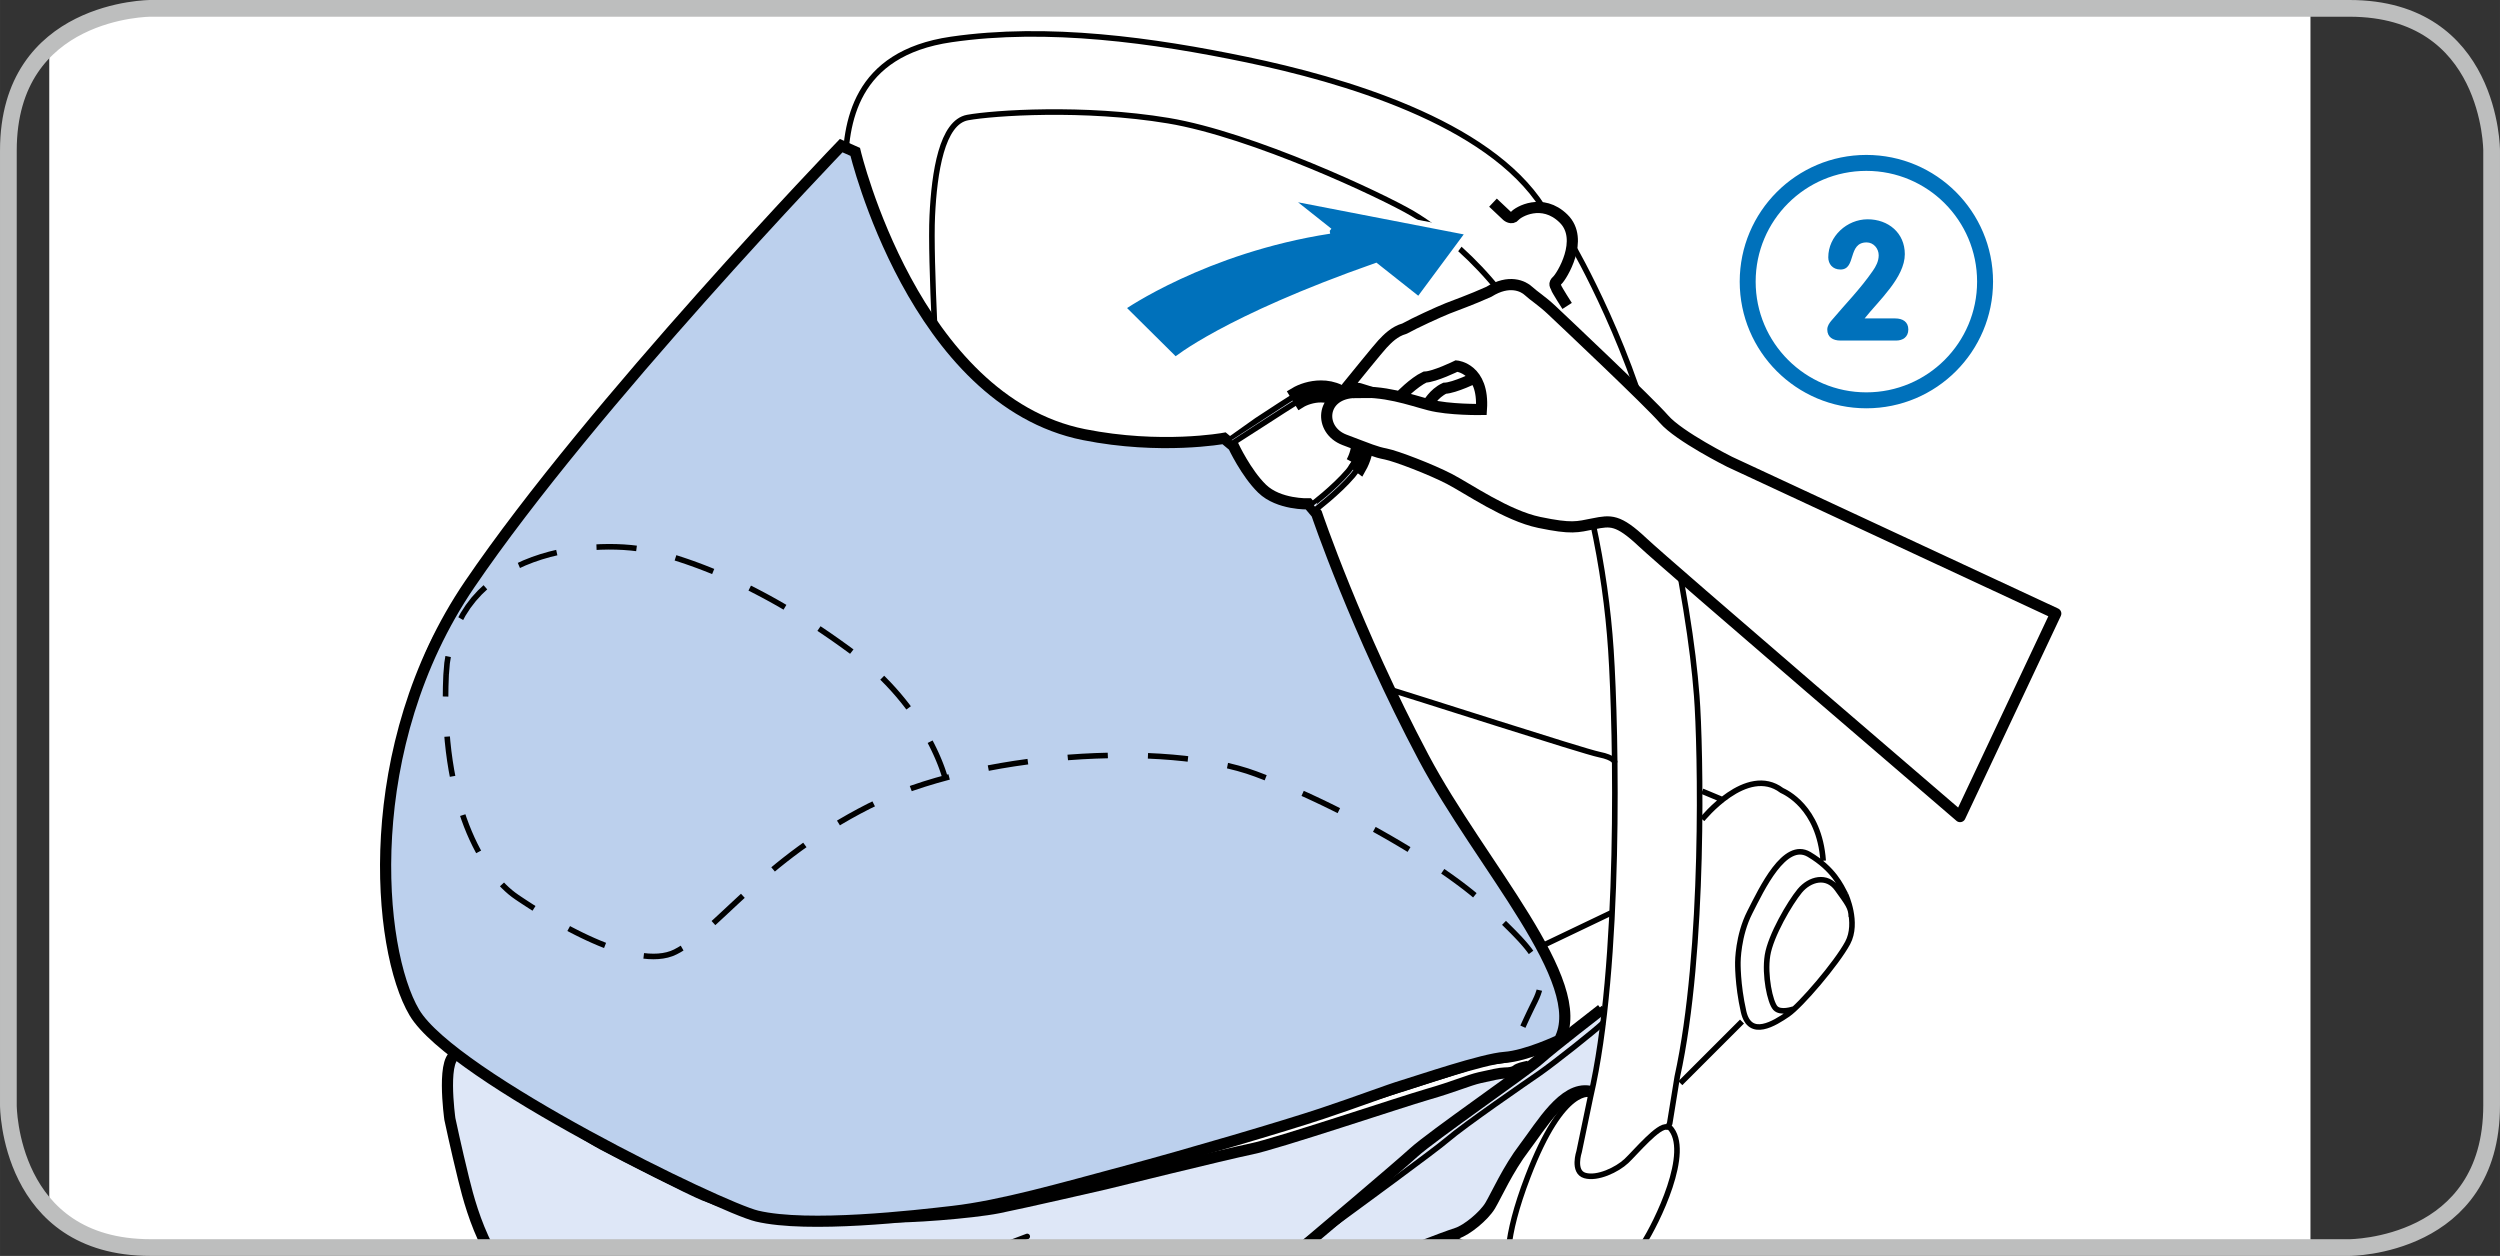
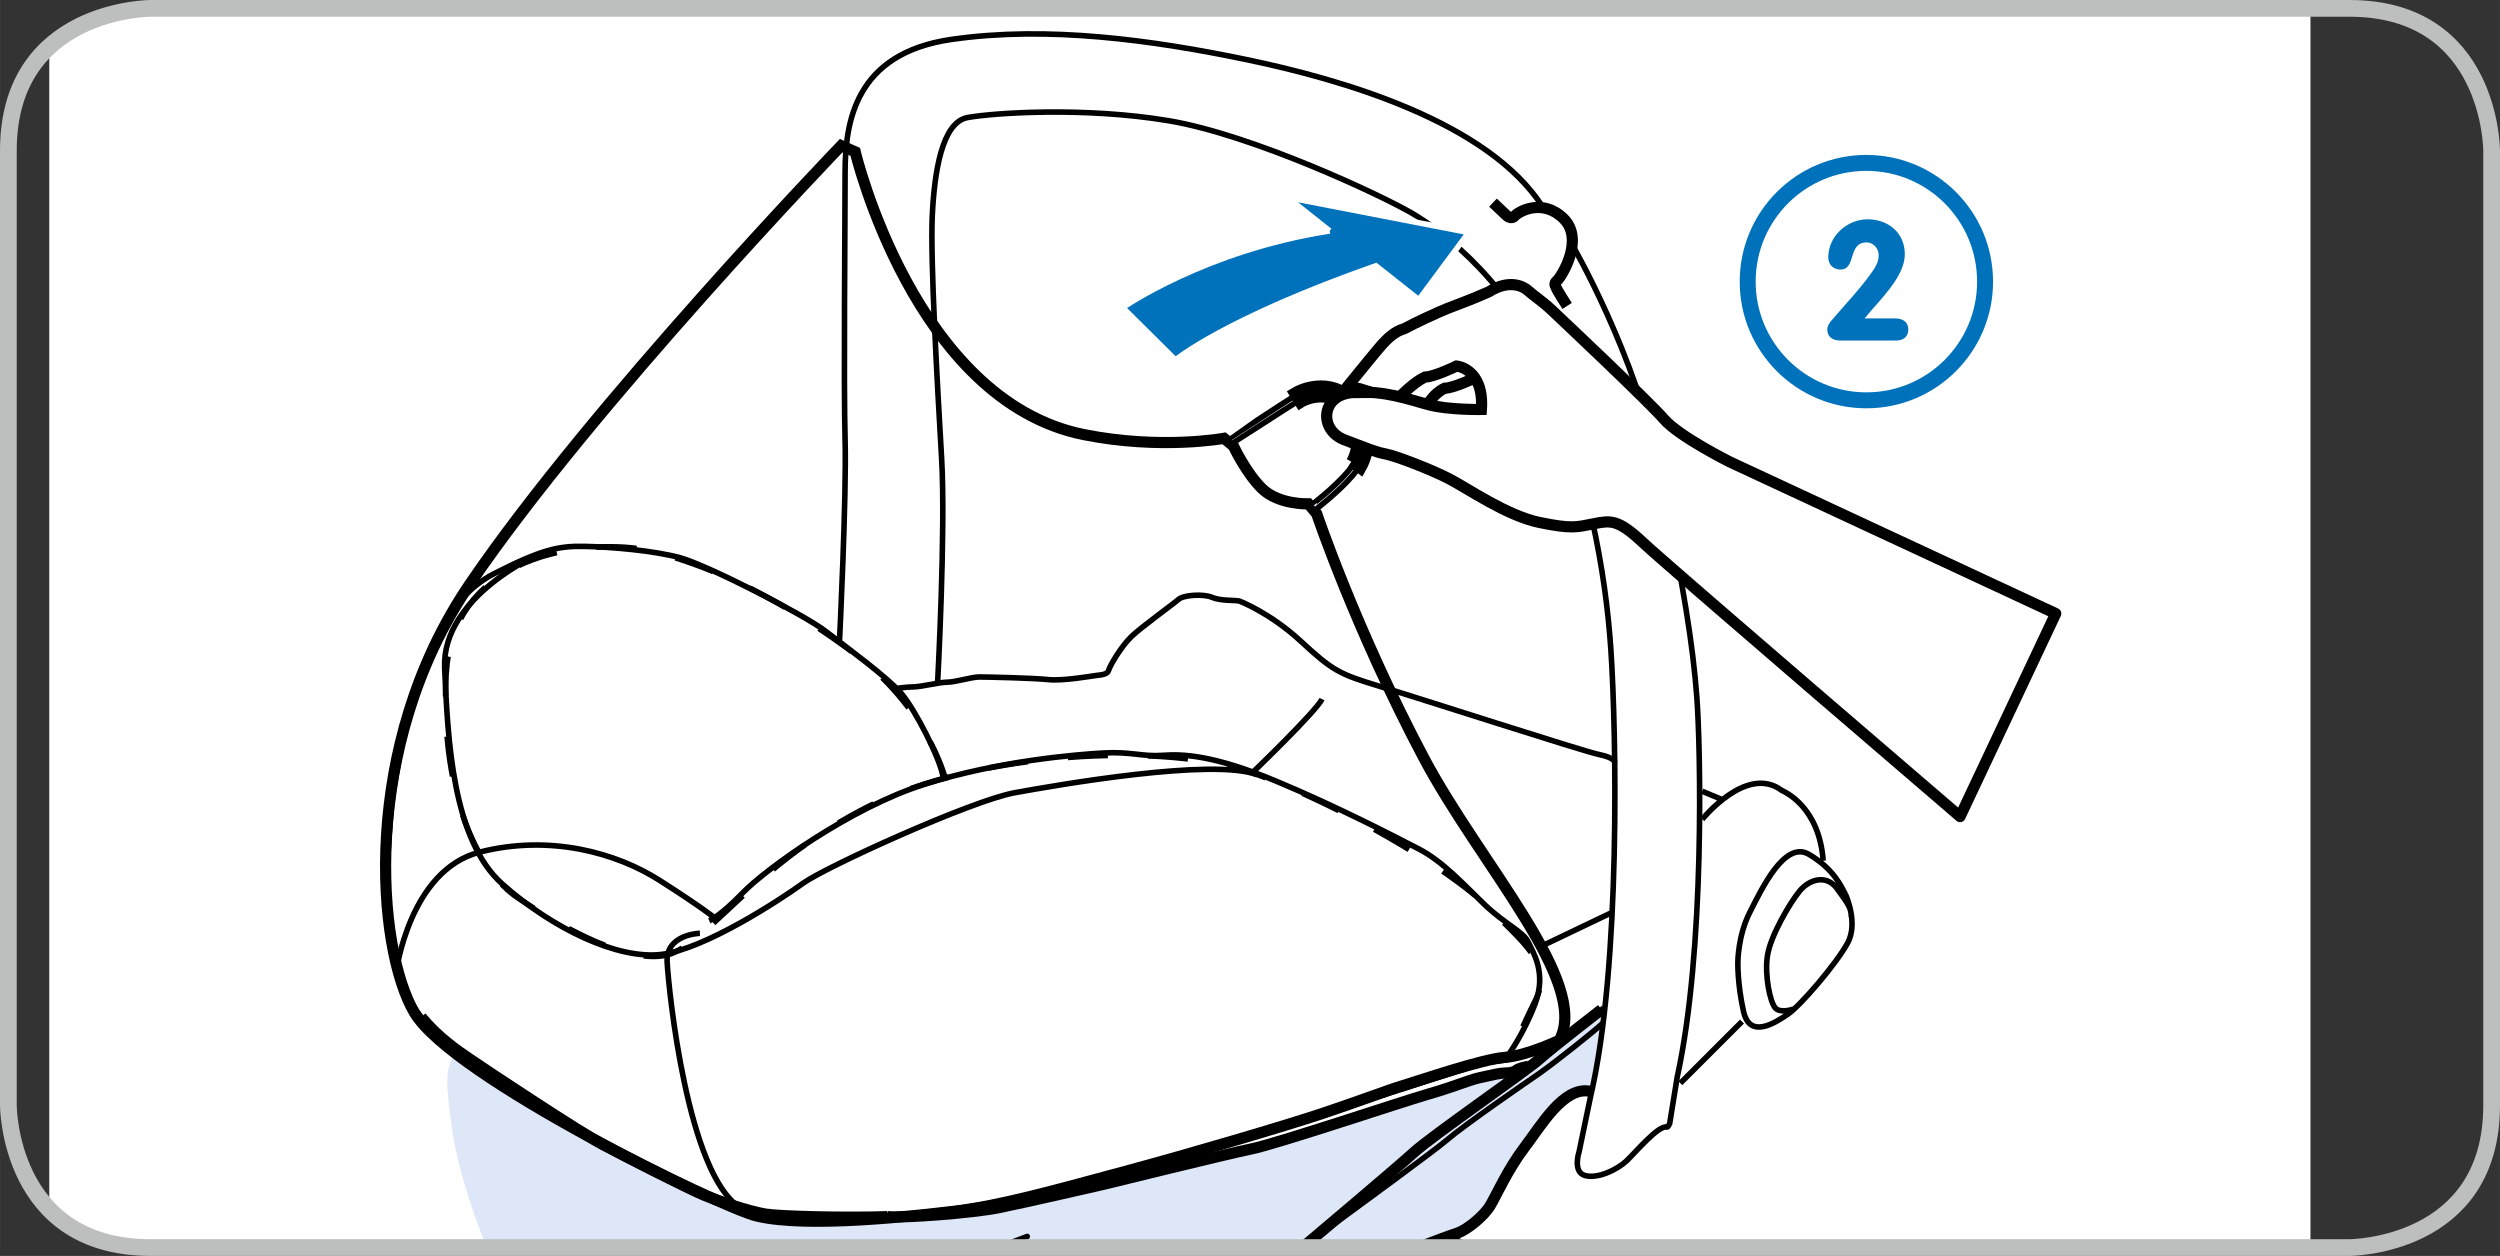
<svg xmlns="http://www.w3.org/2000/svg" xml:space="preserve" width="52.75mm" height="26.5mm" version="1.1" style="shape-rendering:geometricPrecision; text-rendering:geometricPrecision; image-rendering:optimizeQuality; fill-rule:evenodd; clip-rule:evenodd" viewBox="0 0 2335.31 1173.2">
  <rect x="0" y="0" width="2335.31" height="1173.2" fill="#333333" stroke="none" />
  <defs>
    <style type="text/css">
   
    .str5 {stroke:#0071BB;stroke-width:14.9;stroke-miterlimit:4}
    .str1 {stroke:black;stroke-width:10.43;stroke-miterlimit:4}
    .str0 {stroke:black;stroke-width:5.22;stroke-miterlimit:4}
    .str4 {stroke:white;stroke-width:5.22;stroke-miterlimit:4}
    .str6 {stroke:#BDBEBE;stroke-width:15.62;stroke-miterlimit:4}
    .str3 {stroke:black;stroke-width:10.43;stroke-linecap:round;stroke-linejoin:round;stroke-miterlimit:4}
    .str2 {stroke:black;stroke-width:5.22;stroke-linecap:round;stroke-linejoin:round;stroke-miterlimit:4}
    .fil2 {fill:none;fill-rule:nonzero}
    .fil4 {fill:black;fill-rule:nonzero}
    .fil5 {fill:#0071BB;fill-rule:nonzero}
    .fil3 {fill:#BCD0ED;fill-rule:nonzero}
    .fil1 {fill:#DEE7F7;fill-rule:nonzero}
    .fil0 {fill:white;fill-rule:nonzero}
   
  </style>
  </defs>
  <g id="Слой_x0020_1">
    <path class="fil0" d="M46.01 1129.78l0 -1086.2c39.24,-35.76 94.61,-35.78 94.61,-35.78l2017.65 0 0 1157.6 -2017.65 0 0 0c-45.15,0 -74.94,-15.35 -94.61,-35.62z" />
    <path class="fil1" d="M426.4 985.51c0,0 68.74,48.46 110.9,70.42 42.17,21.91 137.01,68.72 150.51,73.75 13.51,5.08 36.28,10.98 63.24,11.42 27,0.41 101.64,-5.5 119.77,-7.17 18.1,-1.69 115.17,-12.98 167.84,-28.99 52.7,-16.01 189.68,-48.26 220.04,-59.24 30.35,-10.93 101.19,-35.28 122.66,-37.36 21.51,-2.14 31.74,-7.75 31.74,-7.75l14.09 -5.65 72.26 -54.98 -1.66 14.35c0,0 -6.51,49.38 -10.98,62.05 -2.11,6.03 -18.34,4.45 -27.49,10.42 -31.2,20.19 -56.46,101.53 -83.32,118.19 -11.86,7.38 -26.2,14.16 -41.95,20.42l-878.56 0c-1.75,-3.41 -3.28,-6.75 -4.62,-9.99 -8.01,-19.38 -22.77,-63.25 -27.85,-96.13 -5.05,-32.89 -6.31,-51.46 -4.22,-60.28 2.11,-8.85 5.06,-14.35 7.59,-13.49z" />
    <path class="fil2 str0" d="M875.81 638.26c0,0 7.69,-142.95 3.77,-210.05 -3.89,-67.09 -10.68,-185.68 -8.73,-226.52 1.92,-40.84 9.01,-87.52 33.03,-91.9 24.08,-4.36 108.65,-10.18 187.41,2.92 78.76,13.12 199.8,70.03 228.26,86.79 28.42,16.77 96.24,67.8 129.77,158.19 33.56,90.45 50.34,172.86 55.45,249.41 5.09,76.54 9.46,295.32 -18.96,417.07l-10.71 51.56c0,0 -6.31,18.94 5.37,22.35 11.65,3.39 30.11,-5.34 38.87,-13.62 8.75,-8.28 30.16,-34.03 37.94,-31.61 0.95,0 2.42,-3.39 2.42,-3.39l7.06 -43.51c26,-117.88 21.88,-308.42 18.21,-355.84 -3.66,-47.39 -11.67,-99.18 -34.27,-209.3 -22.61,-110.08 -81.67,-211.43 -81.67,-211.43m-684.81 368.89c0,0 6.67,-135.56 5.2,-187.34 -1.45,-51.76 0,-202.72 0,-249.37 0,-46.7 8.74,-111.57 99.16,-124.71 90.41,-13.12 188.86,0.73 276.36,18.94 87.52,18.26 225.35,57.61 276.37,137.84" />
    <path class="fil2 str1" d="M1394.64 189.3l13.15 12.4c0,0 4.36,3.64 7.25,0 2.92,-3.69 25.55,-17.04 45.46,2.42 19.94,19.43 -1.93,54.44 -5.83,57.83 -3.86,3.42 -1.43,4.86 -0.97,6.81 0.48,1.94 10.2,17.03 10.2,17.03" />
    <path class="fil2 str0" d="M393.37 949.98c-9.43,-11.54 -17.91,-25.53 -23.26,-42.45 -14.07,-44.73 -6.81,-129.79 -4.36,-154.1 2.42,-24.3 13.12,-78.26 21.38,-106.46 8.26,-28.18 29.19,-88.01 73.88,-110.81 44.73,-22.85 60.8,-26.3 85.07,-25.77 24.3,0.47 64.66,3.87 89.45,10.68 24.81,6.81 114.73,52.52 135.62,68.55 20.93,16.04 57.4,42.76 70.53,57.84 13.07,15.06 36.91,61.72 39.34,78.73" />
    <path class="fil2 str1" d="M829.03 1136.5c-41.03,1.34 -101.88,-0.28 -114.23,-2.44 -17.03,-2.89 -44.72,-12.65 -56.88,-17.5 -12.15,-4.86 -74.37,-36.44 -95.27,-47.64 -20.9,-11.18 -105.5,-67.08 -123.98,-79.71 -11.48,-7.85 -29.73,-20.22 -45.29,-39.22" />
    <path class="fil2 str0" d="M1497.94 941.56c0,0 -38.92,33.07 -45.71,35.48 -6.79,2.45 -23.8,6.81 -28.69,8.28 -4.87,1.44 -6.28,2.43 -15.03,4.36 -8.78,1.94 -20.93,2.48 -25.31,3.89 -4.36,1.47 -129.79,42.29 -160.4,50.57 -30.64,8.27 -117.18,33.56 -136.12,38.86 -18.96,5.39 -84.6,24.83 -129.8,34.56 -45.18,9.71 -70.47,12.62 -93.83,15.03 -6.37,0.67 -25.86,2.95 -41.31,3.45m16.05 -492.94c0,0 8.75,-1.45 15.56,-1.45 6.81,0 24.29,-4.4 31.61,-4.4 7.26,0 22.84,-4.86 29.63,-4.86 6.81,0 51.04,0.95 64.66,2.45 13.62,1.48 40.82,-3.4 45.2,-3.9 4.37,-0.5 10.23,-0.95 11.18,-4.86 0.97,-3.87 11.68,-22.37 21.41,-31.58 9.7,-9.23 38.87,-30.16 43.73,-34.51 4.86,-4.37 23.82,-5.37 31.58,-1.93 7.83,3.37 20.44,2.42 25.32,3.37 0,0 28.42,10.71 57.6,37.7 29.16,26.96 35.7,30.61 72.19,41.57 36.45,10.9 191.79,61.24 206.34,64.14 14.59,2.92 14.59,7.3 14.59,7.3m-1003.34 -195.44c0,0 -92.6,40.14 -89.71,107.23 2.92,67.06 7.3,160.41 53.96,201.94 46.68,41.57 107.92,70.75 148.76,65.66 40.82,-5.14 110.82,-51.07 131.99,-66.38 21.13,-15.32 157.49,-77.28 197.63,-84.59 40.08,-7.28 185.92,-32.8 226.77,-16.76m-804.3 183.74c0,0 12.38,-94.78 78.02,-111.56 65.63,-16.77 127.62,0.72 167.71,26.24 40.12,25.54 52.51,35.77 52.51,35.77m-5.84 2.17c0,0 10.23,-4.39 31.37,-26.25 21.13,-21.85 100.61,-79.48 169.88,-101.35 69.26,-21.9 141.46,-27.72 166.99,-29.17 25.52,-1.45 36.45,3.64 55.44,2.19 18.93,-1.45 48.09,0 105.72,24.07 57.63,24.08 110.82,51.76 133.44,63.43 22.6,11.67 42.28,33.56 61.25,51.79 18.96,18.23 36.44,25.5 40.81,35 4.39,9.46 17.52,28.42 6.59,57.63 -10.97,29.13 -26.24,49.56 -26.24,49.56m32.44 -103.33c0,0 50.67,-24.32 64.53,-30.86m-850.98 18.97c0,0 -32.07,0.7 -30.61,26.96 1.44,26.3 18.96,197.66 67.81,228.96m479.81 -406.84c0,0 58.33,-56.16 64.16,-67.83m355.1 86.04l17.5 7.3m-17.5 18.96c0,0 41.57,-51.76 74.39,-26.99 2.94,1.45 34.98,15.35 38.62,65.65m-75.82 150.22l-57.6 57.57m154.35 -176.19c0,0 12.15,26.22 1.95,45.18 -10.23,18.96 -43.76,58.33 -55.9,66.62 -12.18,8.26 -35.47,23.3 -41.33,-2.43 -5.84,-25.77 -5.34,-46.21 -5.34,-46.21 0,0 0,-24.77 11.2,-46.65 11.15,-21.87 32.53,-67.6 55.38,-53.98 22.85,13.62 29.66,29.17 34.03,37.47m-48.62 106.95c0,0 -12.13,4.36 -17.01,-1 -4.87,-5.33 -10.2,-30.63 -7.3,-49.1 2.91,-18.46 20.9,-49.1 30.13,-60.28 9.26,-11.18 25.31,-15.54 35.01,-1.92 9.73,13.59 13.14,17.49 13.14,26.25" />
-     <path class="fil2 str1" d="M1225.93 1158.27l-9.76 7.14m-760.51 0c-12.12,-23.76 -18.47,-47.33 -22.54,-63.92 -7.3,-29.64 -12.9,-56.24 -12.9,-56.24 0,0 -8.78,-62.72 8.32,-60.1" />
    <path class="fil2 str0" d="M1497.7 955.18c-4.84,5.37 -46.67,38.39 -59.3,47.15 -12.63,8.73 -70.01,48.12 -87.01,62.71 -11.18,9.6 -77.79,58.36 -125.46,93.22" />
    <path class="fil2 str1" d="M1216.64 1165.4c11.23,-9.47 88.09,-74.3 103.85,-88.7 17.02,-15.56 104.52,-75.84 117.65,-87.48 13.12,-11.7 57.85,-46.21 57.85,-46.21m-171.33 222.39c15.47,-6.01 30.88,-11.69 36.19,-13.36 9.26,-2.89 25.27,-16.01 31.11,-25.72 5.83,-9.75 16.54,-34.08 32.11,-54.48 15.54,-20.41 36.42,-56.9 60.74,-52.51" />
    <line class="fil2 str0" x1="1354.53" y1="1155.45" x2="1375.58" y2="1165.4" />
    <path class="fil2 str1" d="M1427.91 995.98l-4.37 1c0,0 -4.87,0.95 -7.28,2.9 -2.43,1.95 -6.79,2.45 -10.68,2.45 -3.89,0 -12.67,1.92 -23.33,4.36 -10.7,2.45 -23.34,8.25 -48.62,15.54 -25.27,7.28 -141,46.21 -164.8,51.04 -23.8,4.86 -136.11,32.6 -136.11,32.6 0,0 -75.84,17.49 -100.13,22.35 -24.34,4.87 -88.01,9.73 -103.56,8.28" />
-     <path class="fil2 str0" d="M1037.15 636.34c0,0 10.87,7.25 10.87,28.25l0 39.83m438.39 318.04c0,0 -25.65,-10.97 -59.21,76.56 -11.18,29.13 -16.26,50.6 -17.9,66.38m123.28 0l2.48 -3.79c12.04,-18.49 46.01,-86.77 24.5,-108.62" />
    <path class="fil2 str2" d="M931.25 1165.4c9.17,-3.14 18.54,-6.61 28.32,-10.4" />
-     <path class="fil3" d="M387.1 945.9c-35.16,-59.22 -51.46,-248.5 51.58,-400.04 114.12,-167.83 347.08,-409.81 347.08,-409.81l13.12 5.82c0,0 55.23,232.44 213.61,264.12 71.92,14.37 130.95,3.45 130.95,3.45l8.75 7.28c0,0 11.7,25.1 26.74,39.76 15.57,15.16 43.28,14.2 43.28,14.2l7.72 9.18c0,0 36.45,108.07 99.94,227.88 53.04,100.05 155.93,209.98 126.75,263.99 0,0 -30.63,14.57 -51.04,16.02 -20.43,1.45 -80.2,21.87 -94.8,26.26 -14.56,4.36 -40.83,14.55 -75.84,26.22 -35,11.68 -123.95,37.9 -183.76,53.98 -59.78,16.02 -115.65,32.19 -160.99,37.4 -34.88,4.04 -135.14,15.73 -183.09,4.36 -33.42,-7.87 -284.22,-129.72 -320,-190.07z" />
    <path class="fil2 str1" d="M387.1 945.9c-35.16,-59.22 -51.46,-248.5 51.58,-400.04 114.12,-167.83 347.08,-409.81 347.08,-409.81l13.12 5.82c0,0 55.23,232.44 213.61,264.12 71.92,14.37 130.95,3.45 130.95,3.45l8.75 7.28c0,0 11.7,25.1 26.74,39.76 15.57,15.16 43.28,14.2 43.28,14.2l7.72 9.18c0,0 36.45,108.07 99.94,227.88 53.04,100.05 155.93,209.98 126.75,263.99 0,0 -30.63,14.57 -51.04,16.02 -20.43,1.45 -80.2,21.87 -94.8,26.26 -14.56,4.36 -40.83,14.55 -75.84,26.22 -35,11.68 -123.95,37.9 -183.76,53.98 -59.78,16.02 -115.65,32.19 -160.99,37.4 -34.88,4.04 -135.14,15.73 -183.09,4.36 -33.42,-7.87 -284.22,-129.72 -320,-190.07" />
    <path class="fil1" d="M1224.32 472.31c0,-0.03 5.5,-4.18 12.67,-10.28 7.14,-6.15 15.92,-14.21 22.3,-21.75 6.67,-7.93 10.7,-18.31 10.67,-29.3 0,-9.31 -2.81,-19.07 -9.35,-28.41 -7.54,-10.64 -17.26,-13.95 -26.63,-14.01 -8.08,0 -15.82,2.7 -20.51,5.59 -11.06,6.73 -62.63,40.33 -62.71,40.37l-4.52 -3.44c0.02,-0.03 52.84,-35.01 64.18,-41.9 5.67,-3.48 14.2,-6.45 23.55,-6.45 10.74,-0.04 22.79,4.2 31.37,16.5 7.25,10.23 10.45,21.25 10.45,31.75 0,12.43 -4.5,24.1 -12.06,33.06 -13.48,15.93 -35.81,32.83 -35.89,32.92l-3.53 -4.65z" />
    <path class="fil2 str0" d="M1224.32 472.31c0,-0.03 5.5,-4.18 12.67,-10.28 7.14,-6.15 15.92,-14.21 22.3,-21.75 6.67,-7.93 10.7,-18.31 10.67,-29.3 0,-9.31 -2.81,-19.07 -9.35,-28.41 -7.54,-10.64 -17.26,-13.95 -26.63,-14.01 -8.08,0 -15.82,2.7 -20.51,5.59 -11.06,6.73 -62.63,40.33 -62.71,40.37l-4.52 -3.44c0.02,-0.03 52.84,-35.01 64.18,-41.9 5.67,-3.48 14.2,-6.45 23.55,-6.45 10.74,-0.04 22.79,4.2 31.37,16.5 7.25,10.23 10.45,21.25 10.45,31.75 0,12.43 -4.5,24.1 -12.06,33.06 -13.48,15.93 -35.81,32.83 -35.89,32.92l-3.53 -4.65" />
    <path class="fil1" d="M1262.64 431.42c3.29,-6.12 5.15,-13.14 5.15,-20.43 -0.03,-8.86 -2.7,-18.16 -8.98,-27.18 -7.19,-10.01 -16,-12.94 -24.84,-13.07 -7.62,-0.03 -15.04,2.59 -19.38,5.28l-5.33 -8.73c6.03,-3.64 14.84,-6.7 24.71,-6.72 11.28,-0.09 24.16,4.5 33.16,17.37 7.5,10.6 10.87,22.11 10.87,33.05 -0.01,9.56 -2.58,18.66 -7.07,26.56l-8.29 -6.14z" />
    <path class="fil2 str1" d="M1262.64 431.42c3.29,-6.12 5.15,-13.14 5.15,-20.43 -0.03,-8.86 -2.7,-18.16 -8.98,-27.18 -7.19,-10.01 -16,-12.94 -24.84,-13.07 -7.62,-0.03 -15.04,2.59 -19.38,5.28l-5.33 -8.73c6.03,-3.64 14.84,-6.7 24.71,-6.72 11.28,-0.09 24.16,4.5 33.16,17.37 7.5,10.6 10.87,22.11 10.87,33.05 -0.01,9.56 -2.58,18.66 -7.07,26.56l-8.29 -6.14" />
    <path class="fil4" d="M866.51 694.04l4.65 -2.36 1.74 3.36 1.95 3.95 1.76 3.75 1.57 3.53 1.4 3.31 1.23 3.06 1.07 2.8 0.92 2.53 0.77 2.24 0.63 1.94 0.5 1.63 0.38 1.3 0.26 0.95 0.15 0.58 0.06 0.24 -5.07 1.2 -0.04 -0.14 -0.14 -0.54 -0.24 -0.88 -0.35 -1.23 -0.48 -1.55 -0.61 -1.86 -0.73 -2.16 -0.89 -2.45 -1.03 -2.71 -1.2 -2.98 -1.35 -3.21 -1.54 -3.44 -1.71 -3.66 -1.9 -3.86 -1.74 -3.36zm-44.25 -59.11l3.67 -3.7 0.76 0.73 5.13 5.25 4.84 5.24 4.56 5.21 4.28 5.17 4.02 5.11 1.34 1.8 -4.22 3.06 -1.26 -1.69 -3.93 -5 -4.19 -5.06 -4.47 -5.1 -4.74 -5.14 -5.02 -5.14 -0.76 -0.73zm-28.92 -24.72l3.1 -4.2 0 0 0.84 0.64 -3.22 4.1 -0.72 -0.54 0 0zm-29.78 -20.9l2.91 -4.32 3.25 2.16 6.57 4.48 6.64 4.64 6.71 4.8 6.78 4.95 -3.1 4.2 -6.74 -4.92 -6.67 -4.76 -6.6 -4.6 -6.52 -4.45 -3.25 -2.16zm-64.4 -37.61l2.34 -4.66 0.46 0.23 5.82 2.97 5.9 3.09 5.96 3.21 6.02 3.35 6.09 3.48 2.84 1.66 -2.67 4.48 -2.78 -1.63 -6.04 -3.45 -5.97 -3.31 -5.91 -3.19 -5.83 -3.06 -5.77 -2.94 -0.46 -0.23zm-68.96 -28.12l1.58 -4.98 0.25 0.08 5 1.62 5.07 1.7 5.13 1.79 5.18 1.89 5.25 1.98 5.31 2.08 4.23 1.71 -1.99 4.83 -4.17 -1.69 -5.25 -2.05 -5.19 -1.96 -5.13 -1.86 -5.06 -1.78 -5.01 -1.68 -4.95 -1.59 -0.25 -0.08zm-72.91 -9.86l-0.19 -5.22 3.84 -0.2 7.56 -0.15 7.32 0.09 7.05 0.32 6.72 0.54 5.34 0.61 -0.68 5.17 -5.16 -0.59 -6.56 -0.52 -6.88 -0.31 -7.15 -0.09 -7.39 0.15 -3.84 0.2zm-71.57 16.89l-2.05 -4.8 5.13 -2.35 7.89 -3.12 8.02 -2.72 8.1 -2.34 6.73 -1.63 1.12 5.09 -6.52 1.58 -7.88 2.28 -7.78 2.64 -7.65 3.02 -5.13 2.35zm-53.08 48.62l-4.5 -2.64 2.12 -3.98 4.87 -7.54 5.38 -6.98 5.86 -6.44 5.32 -5.02 3.44 3.92 -5.03 4.75 -5.57 6.13 -5.13 6.65 -4.64 7.17 -2.12 3.98zm-13.31 51.29l-5.21 -0.24 0 0 0.92 -11.16 1.01 -6.34 5.12 1.03 -0.95 5.93 -0.89 10.78 0 0zm-0.5 20.2l-5.22 -0.12 0.11 -9.12 0.39 -11.19 5.21 0.24 -0.39 11.08 -0.11 9.12zm6.51 74.04l-5.14 0.89 -1.11 -5.91 -1.4 -8.7 -1.22 -9.01 -1.01 -9.32 -0.38 -4.44 5.21 -0.37 0.36 4.32 1 9.19 1.2 8.88 1.38 8.57 1.11 5.91zm24.09 69.78l-4.59 2.47 -0.62 -1.09 -2.84 -5.48 -2.75 -5.75 -2.67 -6.05 -2.56 -6.33 -2.45 -6.63 -1.17 -3.46 4.97 -1.59 1.12 3.32 2.4 6.48 2.51 6.19 2.6 5.9 2.68 5.61 2.76 5.33 0.62 1.09zm34.58 41.18l-2.93 4.31 0 0 -3.06 -2.19 -3.1 -2.46 -3.11 -2.73 -3.13 -2.99 -1.68 -1.74 3.83 -3.54 1.53 1.59 2.97 2.84 2.94 2.57 2.9 2.3 2.85 2.04 0 0zm16.23 10.61l-2.81 4.4 -2.5 -1.58 -3.83 -2.47 -3.59 -2.35 -3.35 -2.22 -3.09 -2.08 2.93 -4.31 3.05 2.05 3.32 2.2 3.56 2.33 3.79 2.44 2.5 1.58zm65.91 34.39l-1.89 4.86 -0.29 -0.11 -5.4 -2.17 -5.39 -2.32 -5.37 -2.43 -5.32 -2.52 -5.27 -2.61 -5.2 -2.67 -2.03 -1.08 2.48 -4.59 1.97 1.05 5.13 2.63 5.2 2.58 5.24 2.49 5.28 2.39 5.29 2.27 5.29 2.13 0.29 0.11zm63.59 6.14l2.33 4.67 0 0 -3.94 1.7 -4.15 1.28 -4.34 0.88 -4.51 0.51 -4.67 0.17 -4.8 -0.15 -4.67 -0.43 0.62 -5.18 4.37 0.41 4.47 0.15 4.29 -0.15 4.09 -0.47 3.87 -0.78 3.64 -1.12 3.41 -1.47 0 0zm6.16 -3.49l2.59 4.53 -2.71 1.64 -3.7 1.98 -2.33 -4.67 3.44 -1.85 2.71 -1.64zm56.27 -48.49l3.52 3.84 -0.84 0.77 -4.98 4.6 -4.83 4.49 -4.68 4.37 -4.54 4.23 -4.41 4.09 -3.22 2.94 -3.5 -3.87 3.19 -2.91 4.4 -4.07 4.54 -4.22 4.68 -4.37 4.84 -4.5 5 -4.62 0.84 -0.77zm58.13 -47.7l3.08 4.21 -5.01 3.59 -6.83 5.08 -6.59 5.08 -6.35 5.06 -4.79 3.94 -3.34 -4.01 4.86 -3.98 6.41 -5.11 6.65 -5.13 6.9 -5.14 5.01 -3.59zm60.13 -36.4l2.36 4.66 0 0 -9.1 4.72 -8.77 4.81 -8.47 4.89 -1.87 1.14 -2.74 -4.44 1.96 -1.19 8.57 -4.94 8.88 -4.87 9.2 -4.78 0 0zm4.53 -2.18l2.36 4.66 -4.53 2.18 -2.36 -4.66 4.53 -2.18zm70.98 -25.39l1.33 5.05 -0.3 0.08 -11.59 3.19 -11.31 3.42 -11 3.64 -1.37 0.5 -1.86 -4.87 1.52 -0.55 11.13 -3.7 11.44 -3.46 11.71 -3.22 0.3 -0.08zm73.87 -14.31l0.69 5.17 -0 0 -12.57 1.79 -12.48 2.03 -11.78 2.16 -0.99 -5.12 11.89 -2.17 12.58 -2.05 12.67 -1.81 0 0zm74.94 -5.8l0.2 5.22 -11.51 0.34 -12.5 0.6 -12.58 0.85 -0.7 0.06 -0.5 -5.19 0.8 -0.07 12.67 -0.85 12.6 -0.61 11.51 -0.34zm75.22 3.25l-0.57 5.18 -3.35 -0.41 -11.05 -1.07 -11.36 -0.84 -11.42 -0.58 0.21 -5.22 11.54 0.59 11.47 0.85 11.18 1.09 3.35 0.41zm63.98 14.18l-1.82 4.89 0 0 -8 -2.76 -8.54 -2.53 -9.04 -2.28 -0.43 -0.1 1.01 -5.12 0.61 0.13 9.23 2.33 8.74 2.59 8.23 2.84 0 0zm9.3 3.57l-1.89 4.86 -1.39 -0.55 -7.85 -2.99 1.82 -4.89 7.91 3.02 1.39 0.55zm68.56 30.81l-2.31 4.68 -5.31 -2.66 -8.03 -3.93 -8.06 -3.84 -8.07 -3.74 -4.26 -1.93 2.12 -4.76 4.31 1.94 8.12 3.77 8.11 3.86 8.08 3.95 5.31 2.66zm65.75 36.41l-2.7 4.46 -1.95 -1.19 -7.15 -4.29 -7.3 -4.28 -7.45 -4.27 -7.57 -4.25 -0.89 -0.48 2.49 -4.59 0.93 0.51 7.61 4.27 7.49 4.29 7.34 4.3 7.19 4.31 1.95 1.19zm61.78 42.96l-3.28 4.06 -3.32 -2.74 -4.81 -3.81 -5.11 -3.9 -5.4 -3.98 -5.66 -4.06 -5.53 -3.83 2.95 -4.3 5.58 3.88 5.72 4.09 5.46 4.03 5.18 3.95 4.89 3.87 3.32 2.74zm52.92 53.82l-4.15 3.16 -1.73 -2.35 -1.91 -2.43 -2.05 -2.47 -2.19 -2.51 -2.32 -2.55 -2.45 -2.6 -2.57 -2.67 -2.68 -2.72 -2.79 -2.78 -2.89 -2.86 -1.43 -1.4 3.65 -3.72 1.43 1.4 2.91 2.87 2.82 2.81 2.71 2.75 2.61 2.7 2.51 2.66 2.39 2.62 2.27 2.59 2.14 2.57 2.01 2.56 1.73 2.35zm4.11 47.98l-4.67 -2.33 0 -0 1.39 -2.97 1.16 -2.86 0.93 -2.78 0.21 -0.79 5.08 1.17 -0.3 1.13 -1.04 3.08 -1.27 3.15 -1.51 3.21 0 -0zm-4.67 -2.33l0 -0 0.8 -1.59 -0.8 1.59zm-6.75 26.4l-4.75 -2.15 0.75 -1.67 1.16 -2.52 1.2 -2.62 1.26 -2.7 1.31 -2.79 1.37 -2.86 1.43 -2.95 1.49 -3.03 1.54 -3.11 4.67 2.33 -1.53 3.09 -1.48 3.01 -1.41 2.92 -1.36 2.85 -1.31 2.76 -1.25 2.68 -1.2 2.59 -1.14 2.51 -0.75 1.67z" />
    <path class="fil0" d="M1830.96 762.78c0,0 -273.5,-234.52 -296.49,-256.18 -22.97,-21.63 -29.91,-20.49 -45.73,-17.35 -15.79,3.09 -20.29,5.09 -50.79,-1.22 -30.44,-6.28 -66.74,-31.69 -84.14,-40.7 -17.33,-8.96 -49.37,-21.24 -59.25,-23.22 -9.93,-1.94 -14.53,-4.14 -38.64,-13.25 -24.08,-9.17 -22.38,-41.76 7.43,-44.15l17.98 -0.12 -11.6 -3.61 -11.54 -1.31c6.85,-8.42 29.3,-36.13 33.17,-40.25 4.62,-4.89 11.21,-11.87 20.58,-14.41 9.31,-5.22 32.1,-15.68 40.33,-18.94 8.23,-3.28 21.38,-7.82 38.5,-15.49 19.01,-11.92 32.23,-5.33 37.13,-0.72 4.86,4.56 12.37,9.08 21.72,17.9 11.85,11.18 90.66,85.52 104.79,101.8 14.09,16.24 61.3,39.84 61.3,39.84l304.64 141.75 -89.4 189.64z" />
    <path class="fil2 str3" d="M1830.96 762.78c0,0 -273.5,-234.52 -296.49,-256.18 -22.97,-21.63 -29.91,-20.49 -45.73,-17.35 -15.79,3.09 -20.29,5.09 -50.79,-1.22 -30.44,-6.28 -66.74,-31.69 -84.14,-40.7 -17.33,-8.96 -49.37,-21.24 -59.25,-23.22 -9.93,-1.94 -14.53,-4.14 -38.64,-13.25 -24.08,-9.17 -22.38,-41.76 7.43,-44.15l17.98 -0.12 -11.6 -3.61 -11.54 -1.31c6.85,-8.42 29.3,-36.13 33.17,-40.25 4.62,-4.89 11.21,-11.87 20.58,-14.41 9.31,-5.22 32.1,-15.68 40.33,-18.94 8.23,-3.28 21.38,-7.82 38.5,-15.49 19.01,-11.92 32.23,-5.33 37.13,-0.72 4.86,4.56 12.37,9.08 21.72,17.9 11.85,11.18 90.66,85.52 104.79,101.8 14.09,16.24 61.3,39.84 61.3,39.84l304.64 141.75 -89.4 189.64" />
    <path class="fil2 str1" d="M1307.52 370.69c0,0 13.07,-13.59 23.52,-18.44 9.06,-0.27 29.6,-10.34 29.6,-10.34 0,0 25.85,2.29 23.18,40.61 0,0 -30.27,0.5 -48.59,-4.28 -18.34,-4.75 -42.03,-13.93 -71.87,-11.52m115.77 -14.35c0,0 -20.55,10.04 -29.63,10.31 -10.42,4.87 -15.79,15.19 -15.79,15.19" />
    <path class="fil5" d="M1242.13 215.7c-116.65,18.02 -193.41,71.67 -193.41,71.67l49.29 48.87c0,0 45.77,-38.25 187.26,-87.96l40.06 31.7 46.54 -62.8 -169.31 -32.81 39.5 31.33 0.08 0z" />
    <path class="fil2 str4" d="M1242.13 215.7c-116.65,18.02 -193.41,71.67 -193.41,71.67l49.29 48.87c0,0 45.77,-38.25 187.26,-87.96l40.06 31.7 46.54 -62.8 -169.31 -32.81 39.5 31.33 0.08 0" />
    <path class="fil0" d="M1854.31 263.09c0,61.2 -49.63,110.87 -110.9,110.87 -61.2,0 -110.85,-49.67 -110.85,-110.87 0,-61.28 49.65,-110.92 110.85,-110.92 61.27,0 110.9,49.63 110.9,110.92z" />
    <path class="fil2 str5" d="M1854.31 263.09c0,61.2 -49.63,110.87 -110.9,110.87 -61.2,0 -110.85,-49.67 -110.85,-110.87 0,-61.28 49.65,-110.92 110.85,-110.92 61.27,0 110.9,49.63 110.9,110.92" />
    <path class="fil5" d="M1741.78 297.45c13.3,-16.72 37.56,-38.32 37.56,-60.05 0,-19.87 -15.48,-32.55 -34.73,-32.55 -19.25,0 -36.77,15.79 -36.77,35.52 0,6.08 3.9,11.4 11.4,11.4 15.03,0 6.43,-25.32 24.44,-25.32 6.38,0 11.26,5.63 11.26,12.02 0,5.63 -2.66,10.51 -5.5,14.55 -11.89,17.21 -25.94,31.31 -38.94,46.79 -1.55,1.9 -3.59,4.7 -3.59,7.98 0,7.19 5.32,10.33 12.2,10.33l52.24 0c5.94,0 11.27,-3.15 11.27,-10.33 0,-7.19 -5.33,-10.33 -12.2,-10.33l-28.65 0z" />
    <path class="fil2 str6" d="M140.62 7.81c0,0 -132.81,0 -132.81,132.81l0 891.95c0,0 0,132.81 132.81,132.81l2054.06 0c0,0 132.82,0 132.82,-132.81l0 -891.95c0,0 0,-132.81 -132.82,-132.81l-2054.06 0z" />
  </g>
</svg>